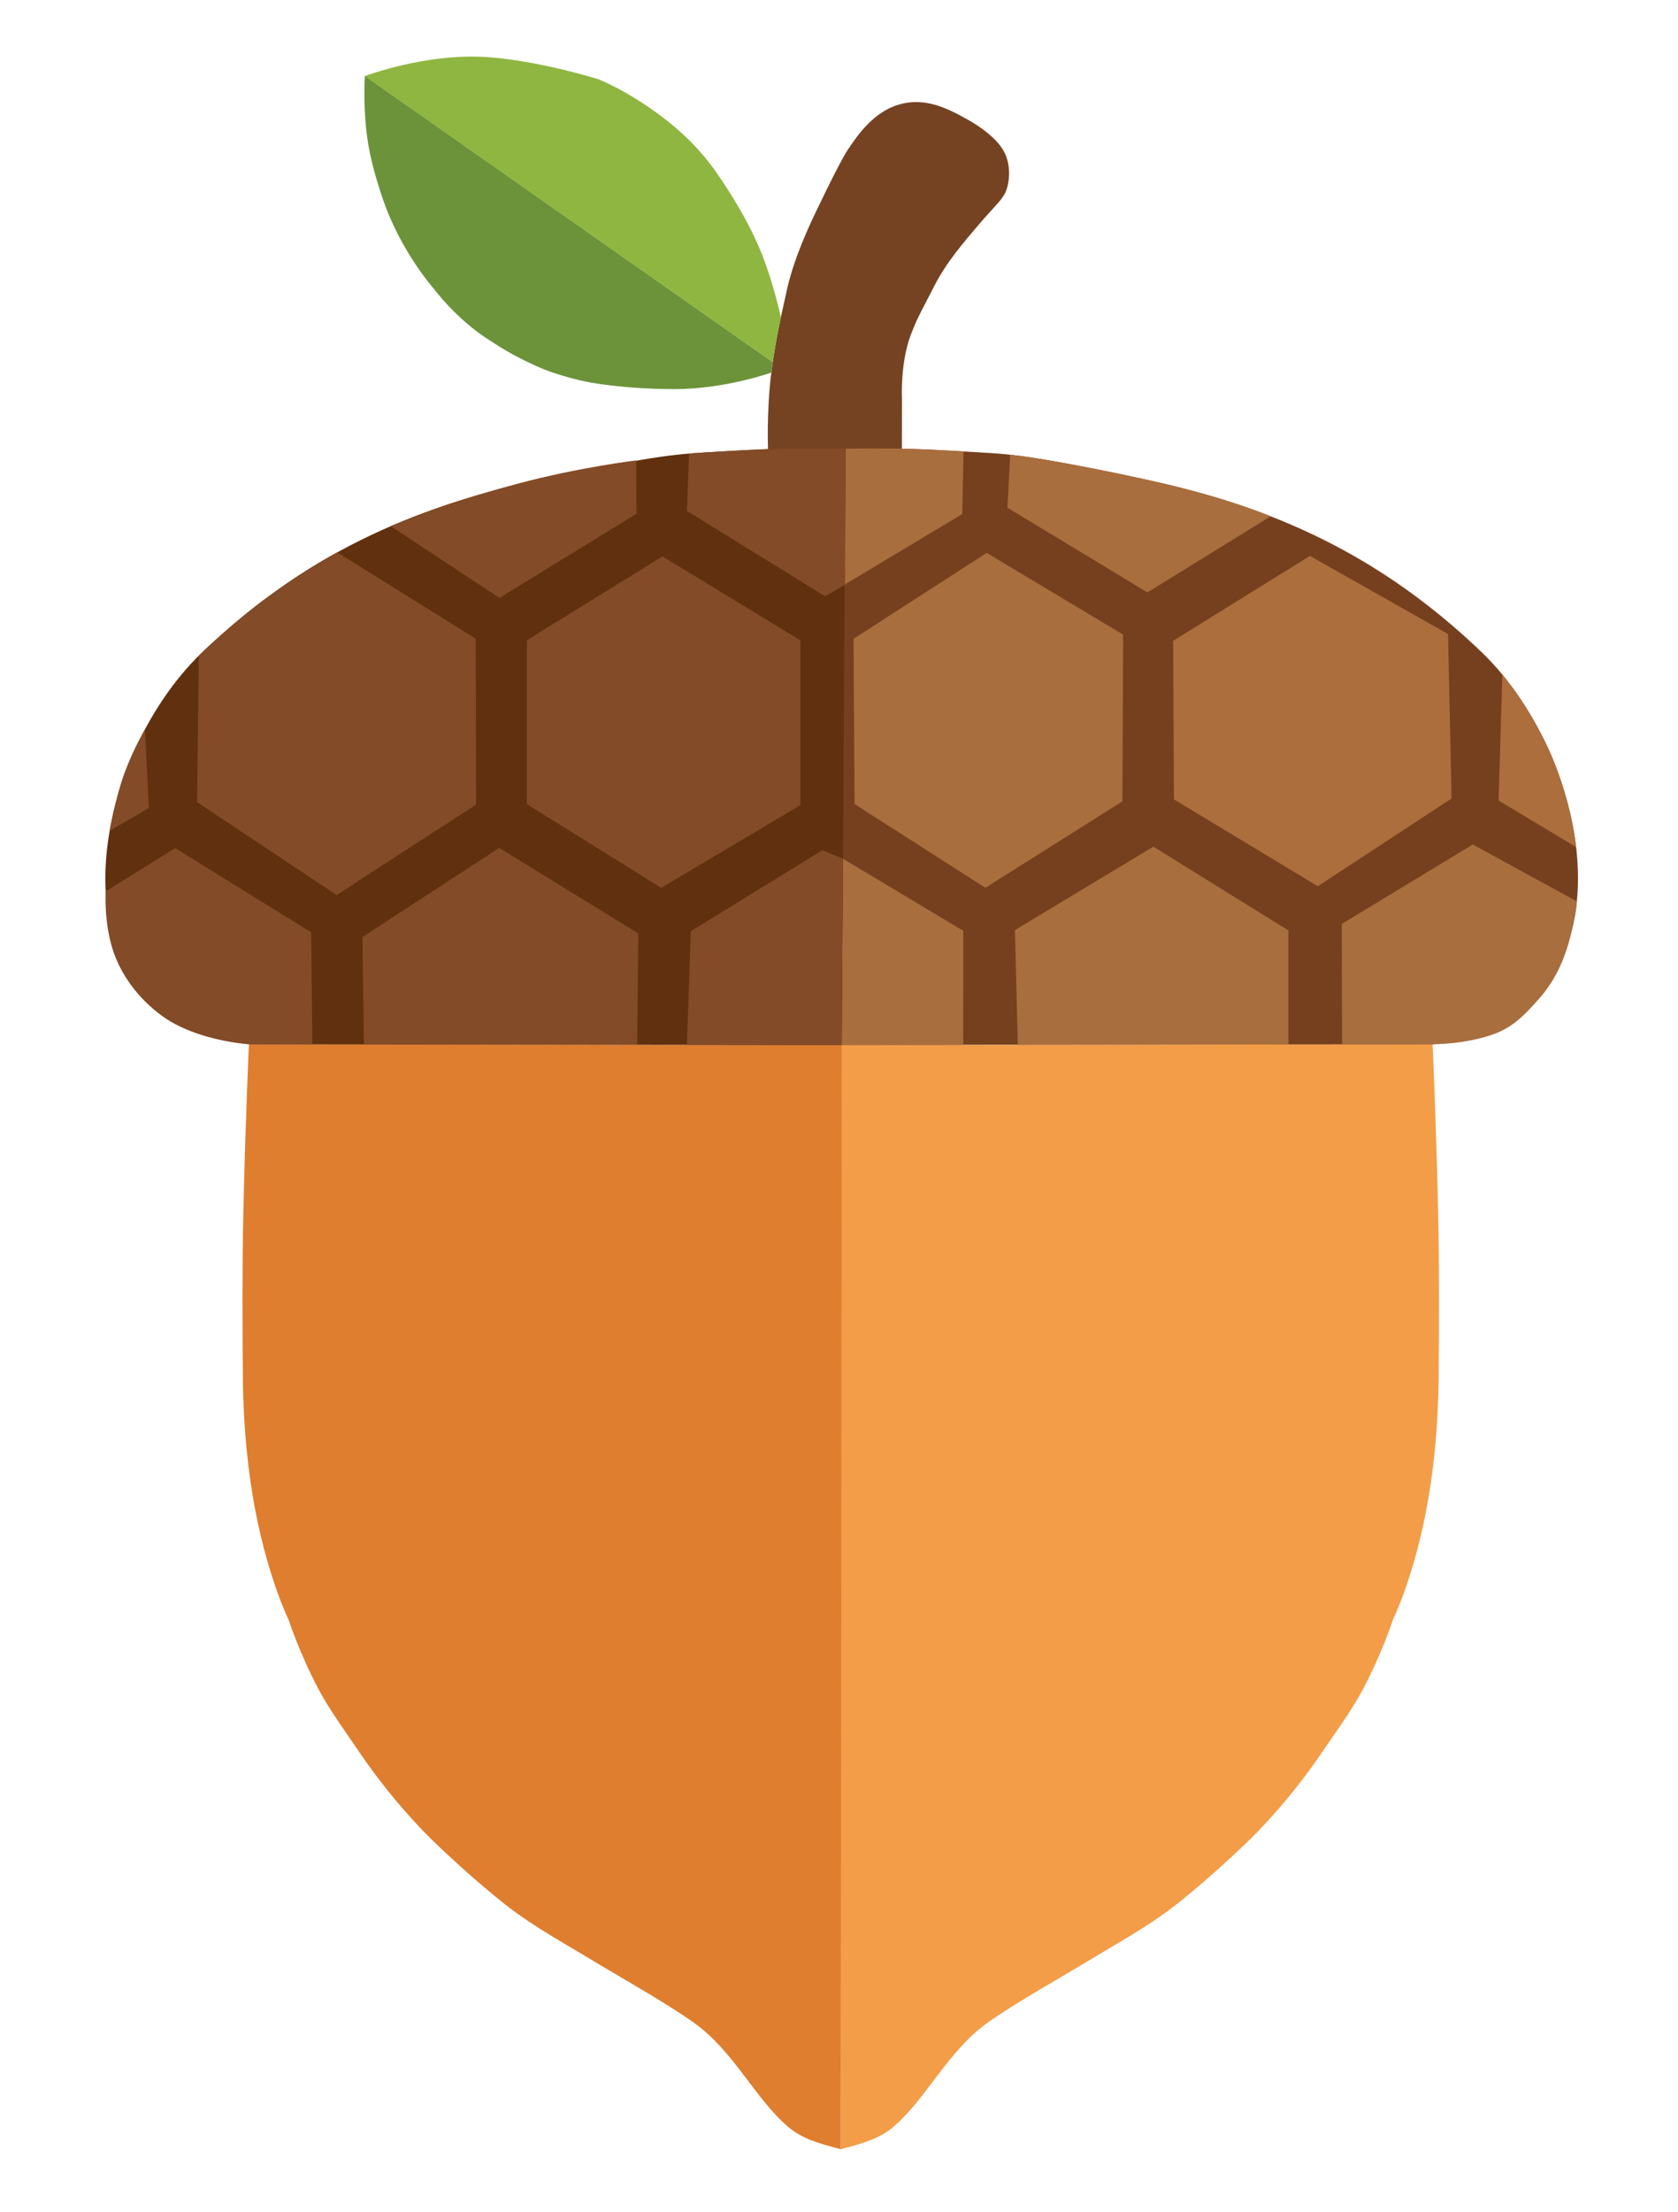
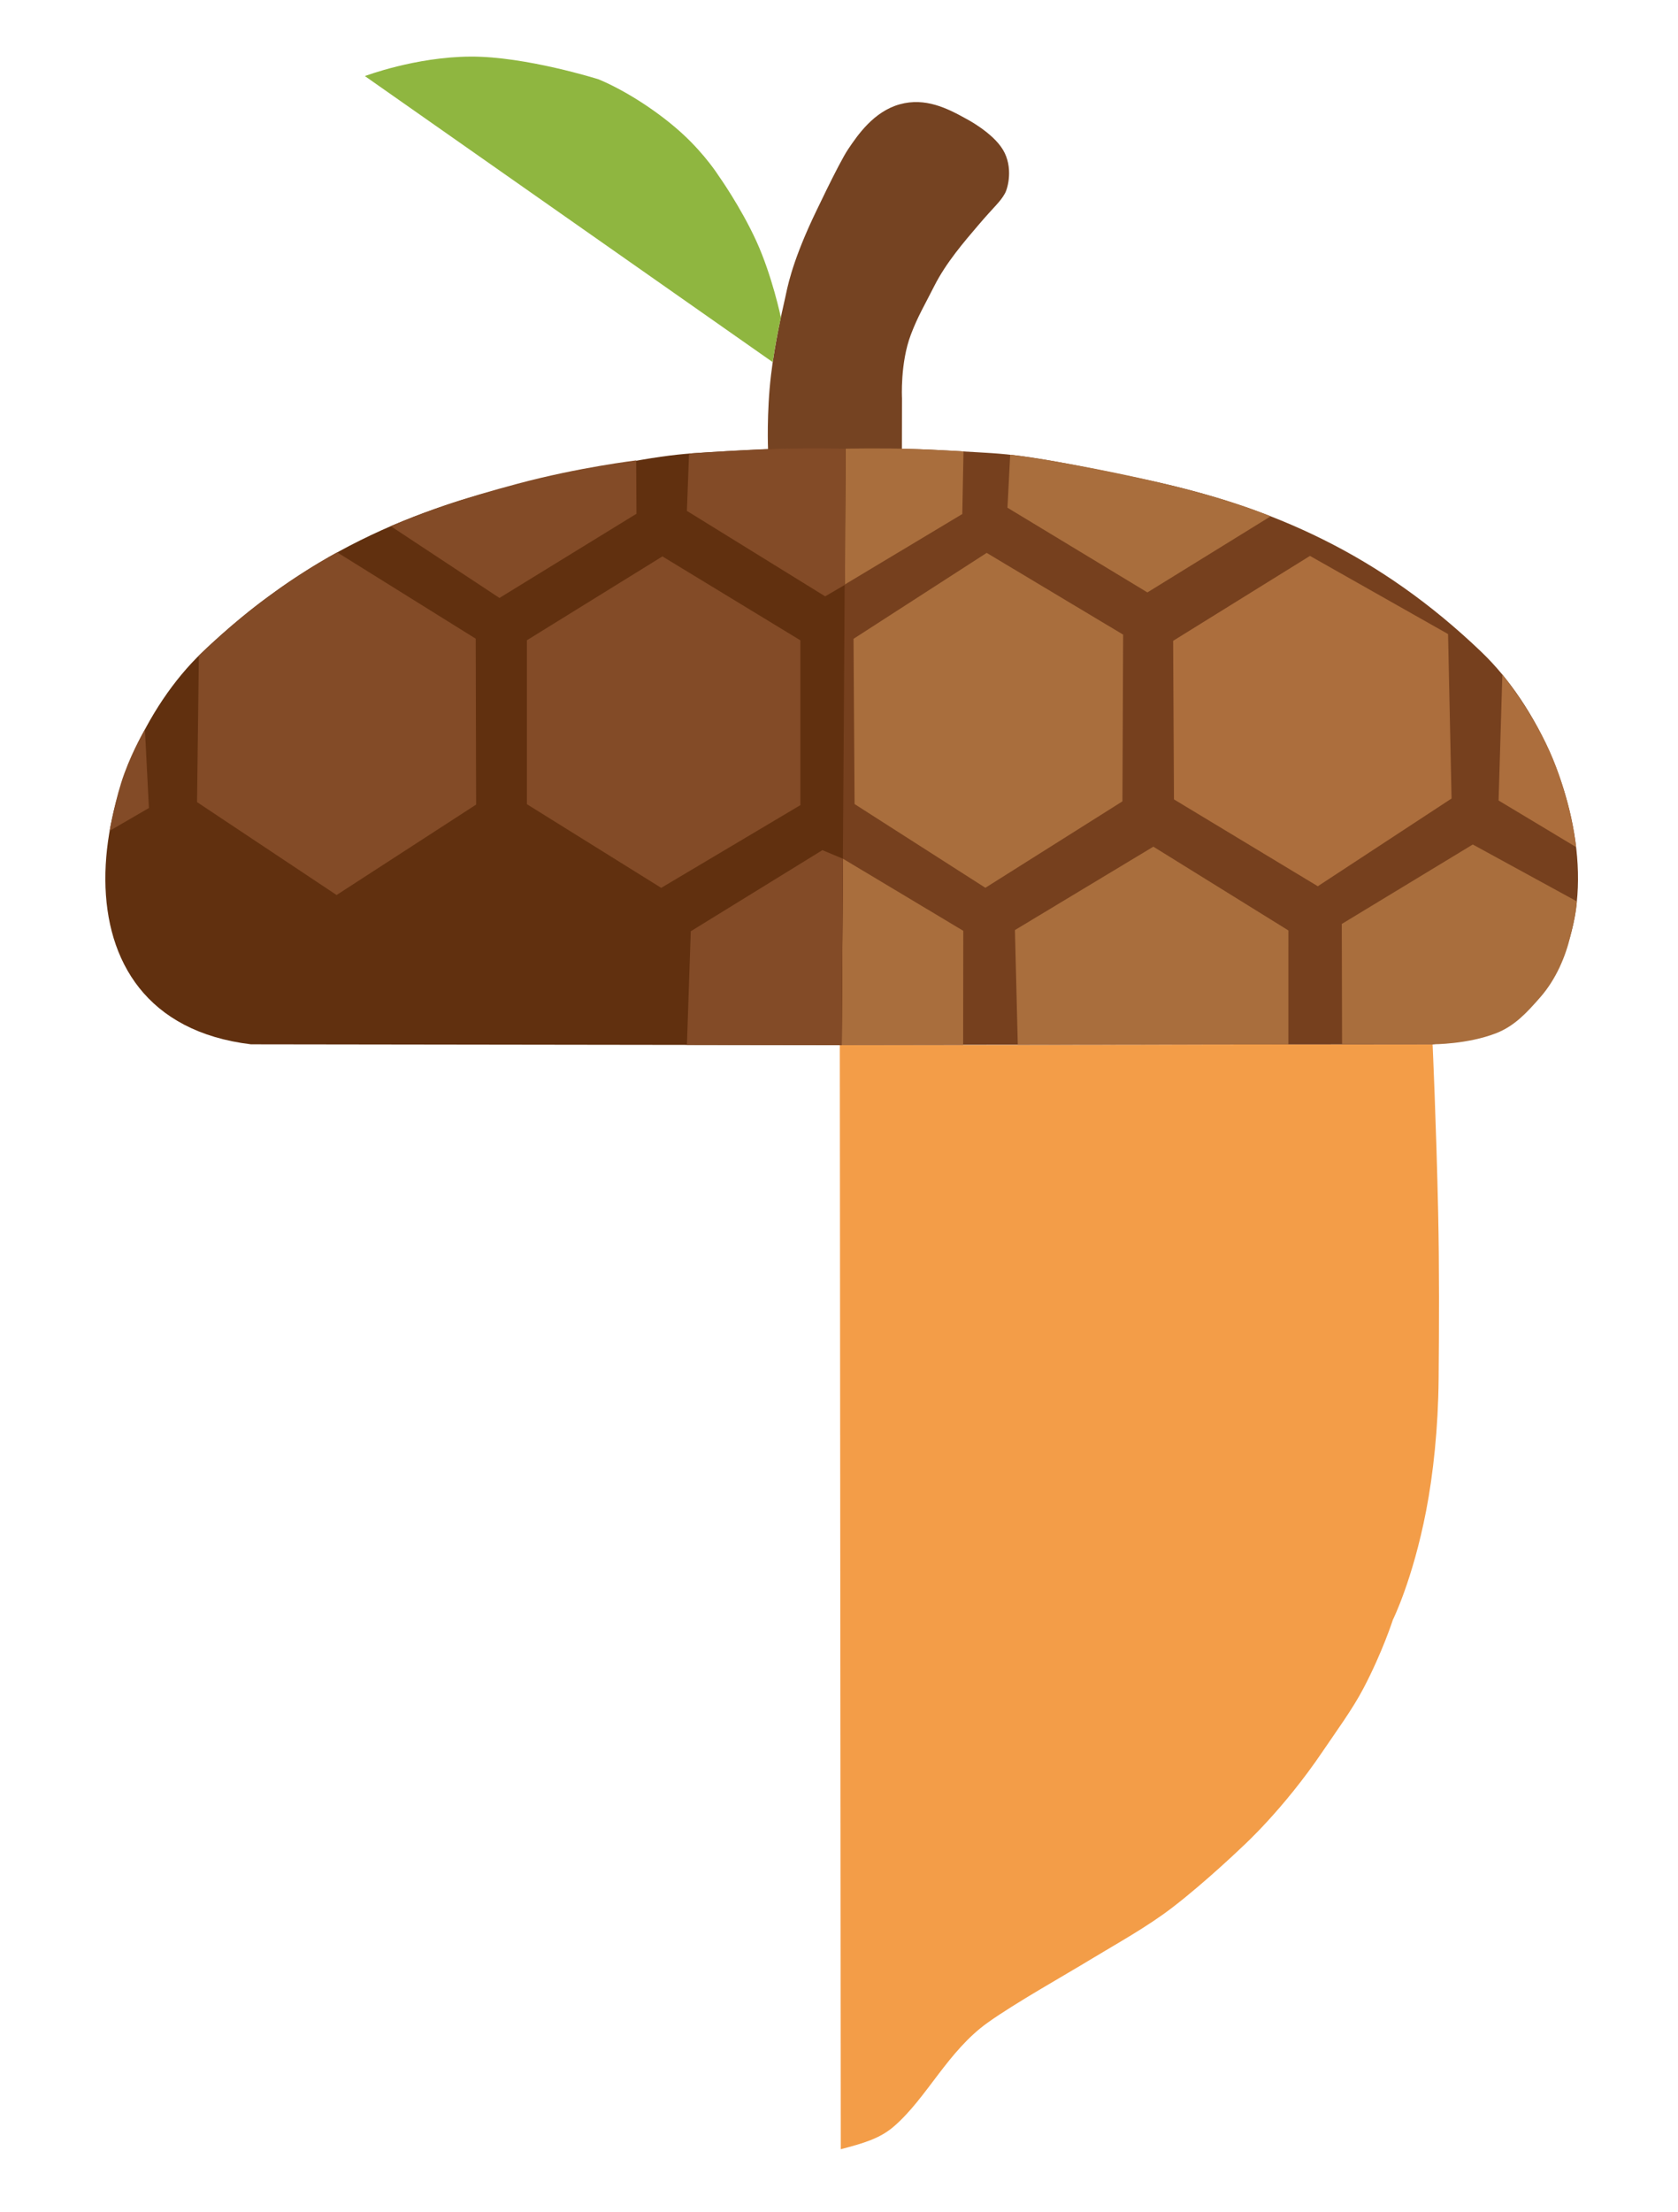
<svg xmlns="http://www.w3.org/2000/svg" width="100%" height="100%" viewBox="0 0 1924 2534" version="1.1" xml:space="preserve" style="fill-rule:evenodd;clip-rule:evenodd;stroke-linejoin:round;stroke-miterlimit:2;">
  <g id="Layer-1">
    <g>
      <path d="M1034.12,514.633l0.104,-58.329c-0,0 -2.217,-40.416 10.221,-73.045c8.087,-21.207 15.108,-32.415 26.762,-55.499c13.554,-26.852 34.504,-50.986 50.284,-69.509c19.254,-22.601 25.125,-26.475 30.804,-36.723c3.441,-6.211 9.67,-29.895 -2.246,-49.851c-11.917,-19.956 -42.167,-35.574 -42.167,-35.574c-21.808,-12.125 -46.992,-24.714 -76.233,-16.598c-29.875,8.292 -48.271,35.268 -59.204,51.491c-10.934,16.224 -41.284,80.861 -41.284,80.861c-24.091,52.067 -28.454,78.32 -31.096,90.306c-3.354,15.211 -11.458,49.357 -15.991,87.287c-5.217,43.708 -3.429,85.517 -3.429,85.517l153.475,-0.334Z" style="fill:#754322;fill-rule:nonzero;" />
      <path d="M964.029,2462.39c25.113,-6.696 44.442,-11.85 61.054,-26.25c37.884,-32.834 61.625,-86.146 107.517,-118.863c31.783,-22.654 86.779,-53.392 119.237,-73.112c27.646,-16.792 63.442,-36.388 92.975,-59.146c39.063,-30.104 80.334,-69.863 80.334,-69.863c-0,0 46.167,-41.7 91.191,-108.195c16.505,-24.371 34.367,-48.563 47.067,-72.742c21.946,-41.796 33.659,-78.363 33.659,-78.363c-0.001,0 22.774,-45.679 38.116,-124.75c8.121,-41.85 13.85,-94.72 14.367,-151.45c0.521,-57.512 0.8,-129.429 -0.538,-190.316c-2.287,-103.988 -6.383,-192.917 -6.383,-192.917l-679.692,0.988l1.096,1264.98Z" style="fill:#f39d48;fill-rule:nonzero;" />
-       <path d="M963.996,2462.39c-25.113,-6.696 -44.442,-11.85 -61.054,-26.25c-37.884,-32.834 -61.625,-86.146 -107.521,-118.859c-31.779,-22.658 -86.775,-53.391 -119.238,-73.112c-27.641,-16.796 -63.437,-36.392 -92.97,-59.15c-39.063,-30.104 -80.334,-69.863 -80.334,-69.863c0,0 -46.171,-41.7 -91.194,-108.195c-16.502,-24.371 -34.365,-48.563 -47.063,-72.742c-21.947,-41.796 -33.658,-78.363 -33.658,-78.363c-0,0 -22.775,-45.679 -38.119,-124.75c-8.121,-41.85 -13.849,-94.72 -14.365,-151.45c-0.524,-57.512 -0.802,-129.429 0.537,-190.316c2.287,-103.988 6.383,-192.917 6.383,-192.917l679.692,0.988l-1.096,1264.98Z" style="fill:#df7e2f;fill-rule:nonzero;" />
      <path d="M1642.62,1196.48c238.654,-28.779 187.308,-323.879 55.825,-449.683c-115.617,-110.625 -239.134,-166.5 -385.58,-197.492c-146.445,-30.987 -154.612,-28.804 -213.291,-32.358c-74.434,-4.508 -82.579,-2.308 -136.221,-2.533l-3.021,682.775l682.288,-0.709Z" style="fill:#76401e;fill-rule:nonzero;" />
      <path d="M1722.6,772.796c0,-0 32.233,39.062 54.2,87.821c10.354,22.991 18.242,48.912 23.2,69.637c1.258,5.258 2.208,9.975 3.1,14.471c3.063,15.35 4.096,25.808 4.096,25.808l-88.909,-53.408l4.313,-144.329Z" style="fill:#ac6e3d;fill-rule:nonzero;" />
      <path d="M1346.08,915.871l-0.954,-181.688l156.892,-97.279l158.325,89.529l4.021,188.413l-153.371,100.525l-164.913,-99.5Z" style="fill:#ac6e3d;fill-rule:nonzero;" />
      <path d="M1167,1197.01l-3.271,-131.441l158.713,-95.534l154.837,95.971l-0.021,130.675l-310.258,0.329Z" style="fill:#a96e3d;fill-rule:nonzero;" />
      <path d="M965.088,1197.44l1.487,-213.576l137.929,82.563l-0.162,130.804" style="fill:#a96e3d;fill-rule:nonzero;" />
      <path d="M978.658,731.892l152.675,-98.454l156.475,93.662l-0.829,191.021l-157.154,99.021l-149.962,-95.921l-1.205,-189.329Z" style="fill:#a96e3d;fill-rule:nonzero;" />
      <path d="M969.463,514.058c-0,0 44.783,-0.891 78.554,0.405c2.979,0.112 11.175,0.325 18.483,0.654c5.929,0.266 11.183,0.654 13.333,0.741c25.221,1.013 24.929,1.434 24.929,1.434l-1.391,71.646l-134.542,80.633l0.634,-155.513Z" style="fill:#a96e3d;fill-rule:nonzero;" />
      <path d="M1158.28,520.992c0,-0 17.755,1.971 43.63,6.321c35.329,5.933 85.97,15.741 128.737,25.904c23.317,5.537 43.625,10.821 61.808,16.162c39.584,11.629 64.492,22.142 64.492,22.142l-141.321,87.212l-160.458,-97.046" style="fill:#a96e3d;fill-rule:nonzero;" />
      <path d="M287.77,1196.48c-239.019,-28.741 -187.592,-323.475 -55.911,-449.121c115.796,-110.487 239.499,-166.291 386.17,-197.241c146.667,-30.95 154.484,-29.5 213.25,-33.05c74.546,-4.505 84.517,-2.713 138.242,-2.938l-4.4,683.279l-677.351,-0.929Z" style="fill:#61300f;fill-rule:nonzero;" />
      <path d="M418.375,87.165c0,0 57.908,-21.993 121.142,-22.327c63.233,-0.333 146.854,26.056 146.854,26.056c32.366,13.475 70.271,38.481 96.671,62.833c26.1,24.074 40.879,47.573 40.879,47.573c-0,0 25.275,35.494 43.341,75.022c18.071,39.527 28.08,87.276 28.08,87.276l-4.421,21.701l-2.5,14.212l-2.438,15.397l-467.608,-327.743Z" style="fill:#8fb640;fill-rule:nonzero;" />
-       <path d="M885.938,414.882l-467.63,-327.83c0,0 -2.259,34.646 2.792,70.912c3.246,23.323 9.521,45.276 17.513,69.029c20.416,60.687 58.712,103.748 58.712,103.748c0,0 25.279,34.409 63.333,58.726c16.859,10.774 27.05,17.551 54.825,30.191c26.442,12.034 59.867,18.284 59.867,18.284c0,-0 40.383,7.887 98.413,7.841c58.033,-0.045 110.545,-18.891 110.545,-18.891" style="fill:#6c933a;fill-rule:nonzero;" />
      <path d="M968.842,669.988l0.662,-155.855c0,0 -49.654,-1.379 -96.554,0.654c-46.904,2.03 -82.883,4.859 -82.883,4.859l-2.467,65.683l158.529,97.904l22.713,-13.245Z" style="fill:#834b27;fill-rule:nonzero;" />
      <path d="M729.45,527.492l0.333,61.121l-157.108,96.462l-124.625,-82.233c0,-0 25.954,-11.309 61.238,-23.509c25.229,-8.72 55.045,-17.333 84.375,-25.183c70.35,-18.837 135.787,-26.658 135.787,-26.658Z" style="fill:#834b27;fill-rule:nonzero;" />
      <path d="M386.612,632.838l158.855,98.912l0.466,190.063l-160.003,103.612l-160.003,-106.433l2.101,-167.913c-0,0 39.81,-38.925 79.664,-67.521c5.389,-3.87 10.764,-7.912 16.015,-11.596c9.643,-6.758 18.896,-12.824 27.244,-18.12c20.724,-13.146 35.661,-21.004 35.661,-21.004Z" style="fill:#834b27;fill-rule:nonzero;" />
      <path d="M166.177,835.767l4.566,89.979l-45.012,26.125c0,-0 6.441,-37.484 16.941,-66c10.499,-28.517 23.505,-50.104 23.505,-50.104Z" style="fill:#834b27;fill-rule:nonzero;" />
-       <path d="M121.302,1021.17c-0,-0 -2.549,33.3 7.828,66.375c8.955,28.541 29.061,56.112 56.171,76.054c26.452,19.454 65.417,29.612 99.035,32.804c1.904,0.179 4.074,0.204 5.965,0.179c3.383,-0.05 6.482,-0.275 9.891,-0.108c8.396,0.408 16.511,0.141 23.644,-0.046c21.053,-0.563 34.352,0.171 34.352,0.171l-1.368,-128.409l-155.968,-96.533l-79.55,49.513Z" style="fill:#834b27;fill-rule:nonzero;" />
-       <path d="M417.242,1196.46l313.316,0.212l1.346,-127.183l-159.579,-98.079l-156.78,102.212l1.697,122.838Z" style="fill:#834b27;fill-rule:nonzero;" />
      <path d="M787.625,1197.15l4.429,-130.204l150.913,-92.925l23.55,9.85l-1.404,213.521l-177.488,-0.242Z" style="fill:#834b27;fill-rule:nonzero;" />
      <path d="M758.142,1017.22l159.591,-94.779l0,-188.813l-158.208,-96.146l-155.371,96.05l0,187.846l153.988,95.842Z" style="fill:#834b27;fill-rule:nonzero;" />
      <path d="M1538.82,1196.31l104.325,0.125c-0,0 39.758,0.125 72.621,-12.804c21.241,-8.358 35.321,-23.966 50.125,-40.808c18.637,-21.2 29.237,-47.433 34.637,-69.925c2.346,-9.775 4.488,-18.517 5.671,-25.354c1.562,-9.021 1.825,-14.817 1.825,-14.817l-119.338,-65.187l-150.204,91.033l0.338,137.737Z" style="fill:#a96e3d;fill-rule:nonzero;" />
    </g>
  </g>
</svg>